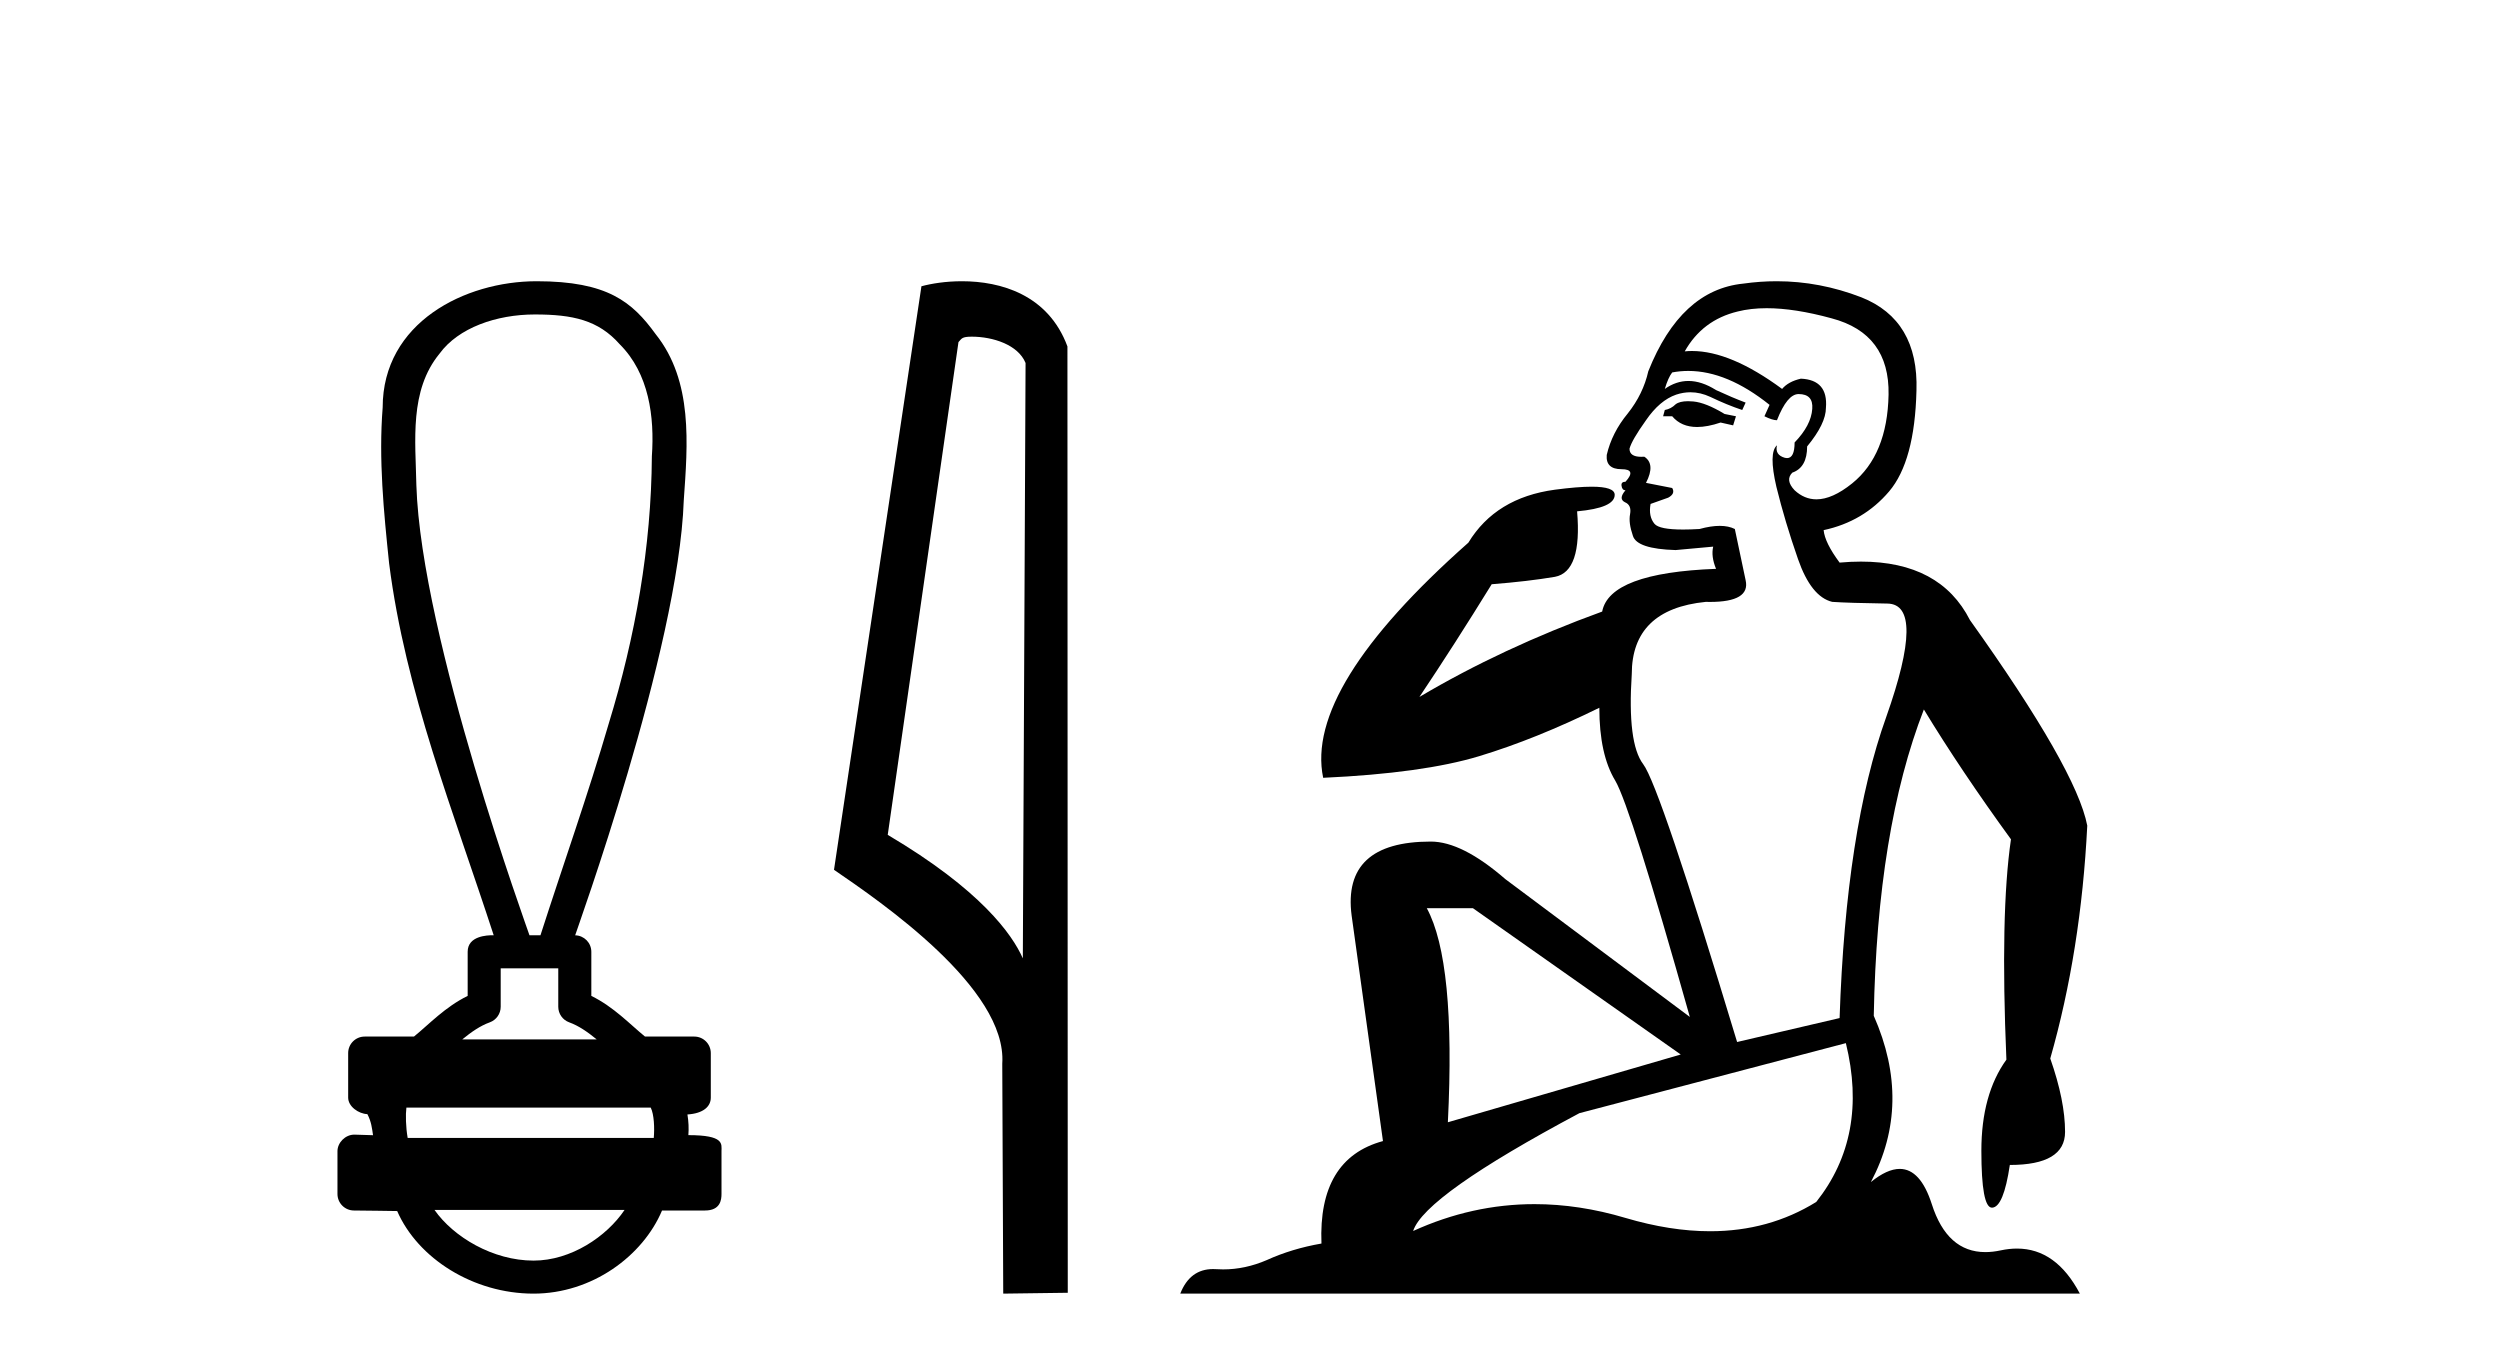
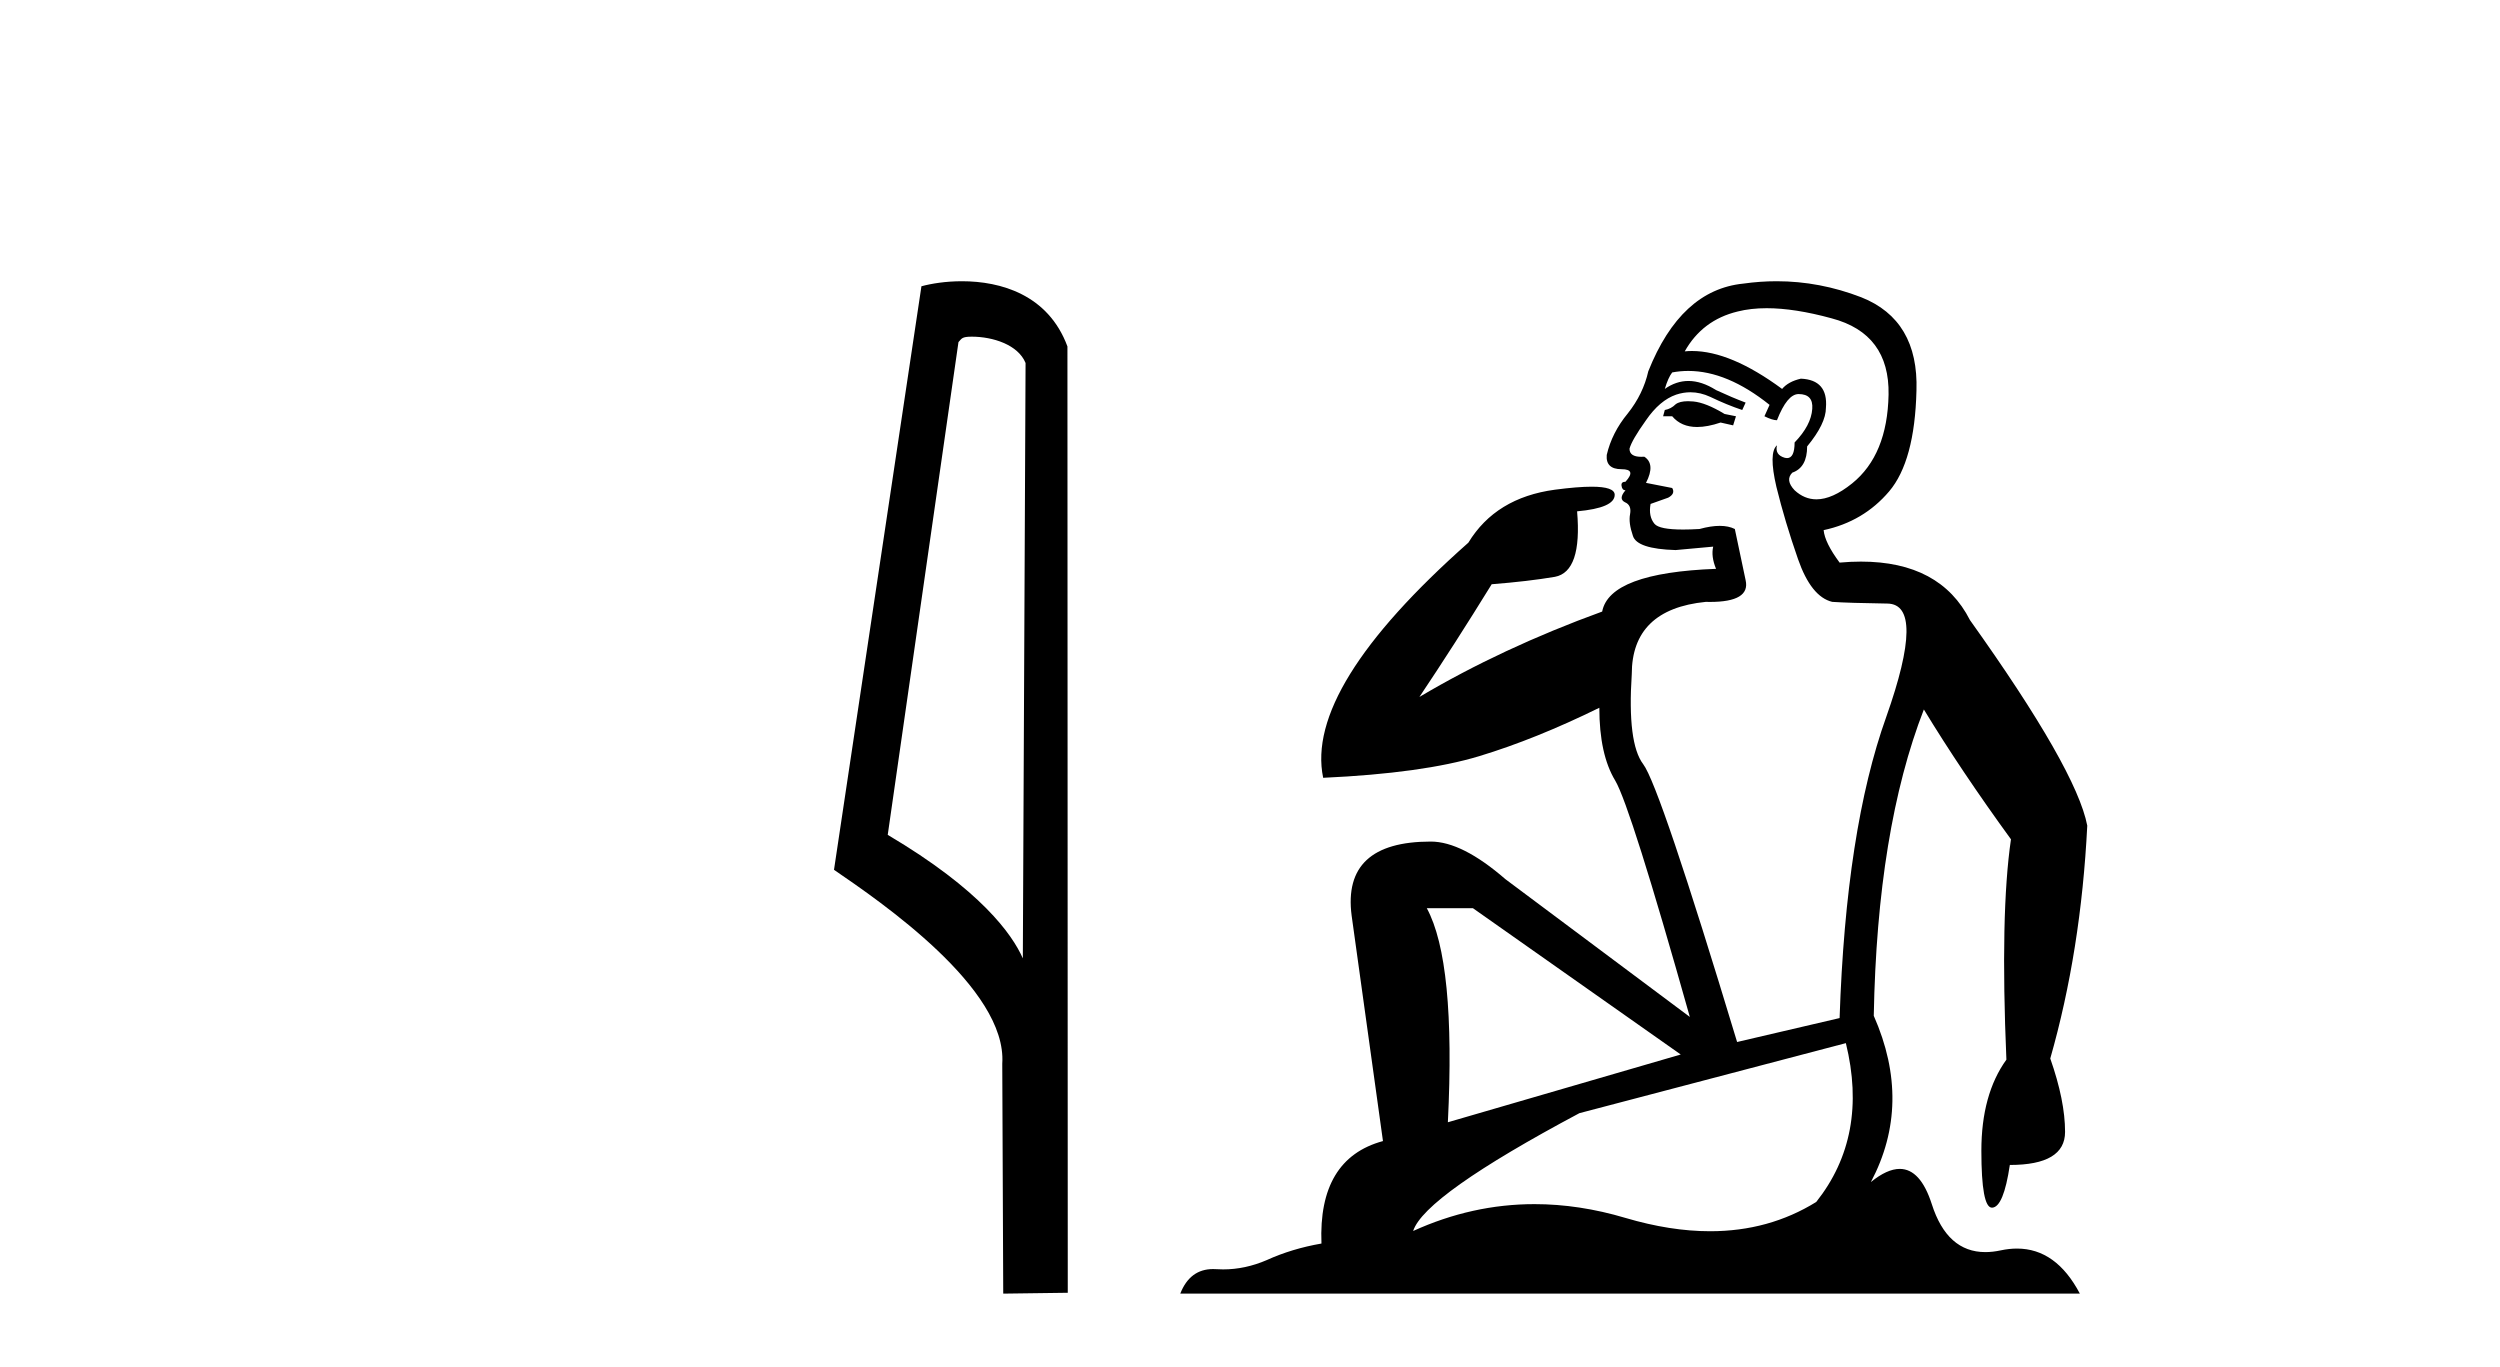
<svg xmlns="http://www.w3.org/2000/svg" width="75.0" height="41.0">
-   <path d="M 16.046 9.434 C 17.182 9.434 17.95 9.602 18.591 10.327 C 19.471 11.203 19.639 12.504 19.556 13.687 C 19.54 16.407 19.059 19.105 18.264 21.702 C 17.641 23.839 16.895 25.938 16.214 28.058 L 15.884 28.058 C 15.855 27.953 12.635 19.133 12.491 14.558 C 12.466 13.225 12.275 11.718 13.187 10.608 C 13.751 9.835 14.89 9.434 16.046 9.434 ZM 16.748 29.049 C 16.748 29.434 16.748 29.819 16.748 30.203 C 16.748 30.412 16.879 30.599 17.076 30.67 C 17.364 30.774 17.629 30.96 17.901 31.182 L 13.868 31.182 C 14.14 30.96 14.405 30.774 14.694 30.67 C 14.89 30.599 15.021 30.412 15.021 30.203 C 15.021 29.819 15.021 29.434 15.021 29.049 ZM 19.522 33.228 C 19.624 33.434 19.639 33.848 19.613 34.138 L 12.23 34.138 C 12.173 33.81 12.165 33.436 12.192 33.228 ZM 18.737 36.298 C 18.202 37.094 17.132 37.818 16.007 37.818 C 14.79 37.818 13.607 37.113 13.035 36.298 ZM 16.098 8.437 C 13.947 8.437 11.48 9.677 11.48 12.226 C 11.357 13.782 11.512 15.349 11.673 16.898 C 12.162 20.753 13.615 24.383 14.811 28.058 C 14.804 28.058 14.795 28.057 14.783 28.057 C 14.623 28.057 14.03 28.074 14.03 28.553 C 14.03 28.994 14.03 29.436 14.03 29.877 C 13.351 30.211 12.879 30.722 12.419 31.097 L 10.941 31.097 C 10.941 31.097 10.941 31.097 10.941 31.097 C 10.667 31.097 10.445 31.318 10.445 31.592 C 10.445 32.037 10.445 32.483 10.445 32.929 C 10.445 33.195 10.755 33.413 11.021 33.424 C 11.14 33.648 11.16 33.848 11.191 34.056 C 11.006 34.05 10.821 34.045 10.635 34.039 C 10.633 34.039 10.631 34.039 10.628 34.039 C 10.357 34.039 10.124 34.282 10.124 34.535 C 10.124 34.963 10.124 35.391 10.124 35.819 C 10.124 36.093 10.346 36.315 10.619 36.315 C 10.965 36.315 11.758 36.331 11.896 36.331 C 11.905 36.331 11.912 36.331 11.915 36.331 C 12.535 37.754 14.2 38.809 16.007 38.809 C 17.763 38.809 19.287 37.678 19.861 36.315 L 21.15 36.315 C 21.614 36.315 21.645 35.992 21.645 35.819 C 21.645 35.391 21.645 34.963 21.645 34.535 C 21.645 34.319 21.739 34.054 20.651 34.054 C 20.667 33.855 20.658 33.646 20.623 33.434 C 21.101 33.404 21.324 33.194 21.324 32.929 C 21.324 32.483 21.324 32.037 21.324 31.592 C 21.323 31.318 21.102 31.097 20.828 31.097 L 19.35 31.097 C 18.89 30.722 18.418 30.211 17.74 29.877 C 17.74 29.436 17.74 28.994 17.74 28.553 C 17.739 28.283 17.523 28.065 17.255 28.059 C 17.266 27.997 20.359 19.484 20.513 15.012 C 20.631 13.329 20.796 11.434 19.67 10.025 C 18.967 9.057 18.229 8.437 16.098 8.437 Z" style="fill:#000000;stroke:none" />
  <path d="M 29.155 10.1 C 29.78 10.1 30.544 10.34 30.767 10.89 L 30.685 28.751 L 30.685 28.751 C 30.368 28.034 29.427 26.699 26.632 25.046 L 28.754 10.263 C 28.854 10.157 28.851 10.1 29.155 10.1 ZM 30.685 28.751 L 30.685 28.751 C 30.685 28.751 30.685 28.751 30.685 28.751 L 30.685 28.751 L 30.685 28.751 ZM 28.858 8.437 C 28.38 8.437 27.948 8.505 27.643 8.588 L 25.02 26.094 C 26.407 27.044 30.22 29.648 30.068 31.91 L 30.097 38.809 L 32.033 38.783 L 32.023 10.393 C 31.447 8.837 30.016 8.437 28.858 8.437 Z" style="fill:#000000;stroke:none" />
  <path d="M 50.642 12.036 Q 50.388 12.036 50.268 12.129 Q 50.132 12.266 49.944 12.3 L 49.893 12.488 L 50.166 12.488 Q 50.436 12.81 50.914 12.81 Q 51.223 12.81 51.618 12.676 L 51.994 12.761 L 52.079 12.488 L 51.737 12.419 Q 51.174 12.078 50.798 12.044 Q 50.714 12.036 50.642 12.036 ZM 53.001 9.246 Q 53.84 9.246 54.949 9.55 Q 56.691 10.011 56.657 11.839 Q 56.622 13.649 55.563 14.503 Q 54.97 14.98 54.493 14.98 Q 54.132 14.98 53.838 14.708 Q 53.548 14.401 53.77 14.179 Q 54.214 14.025 54.214 13.393 Q 54.778 12.71 54.778 12.232 Q 54.846 11.395 54.026 11.36 Q 53.65 11.446 53.463 11.668 Q 51.919 10.53 50.76 10.53 Q 50.649 10.53 50.542 10.541 L 50.542 10.541 Q 51.071 9.601 52.13 9.345 Q 52.522 9.246 53.001 9.246 ZM 50.648 11.128 Q 51.815 11.128 53.087 12.146 L 52.933 12.488 Q 53.172 12.607 53.309 12.607 Q 53.616 11.822 53.958 11.822 Q 54.402 11.822 54.368 12.266 Q 54.334 12.761 53.838 13.274 Q 53.838 13.743 53.611 13.743 Q 53.581 13.743 53.548 13.735 Q 53.24 13.649 53.309 13.359 L 53.309 13.359 Q 53.053 13.581 53.292 14.606 Q 53.548 15.648 53.941 16.775 Q 54.334 17.902 54.966 18.056 Q 55.461 18.09 56.622 18.107 Q 57.784 18.124 56.588 21.506 Q 55.376 24.888 55.188 30.542 L 52.113 31.26 Q 49.79 23.573 49.295 22.924 Q 48.817 22.292 48.953 20.225 Q 48.953 18.278 51.174 18.056 Q 51.238 18.058 51.299 18.058 Q 52.516 18.058 52.369 17.407 Q 52.233 16.741 52.045 15.87 Q 51.857 15.776 51.592 15.776 Q 51.327 15.776 50.986 15.87 Q 50.713 15.886 50.493 15.886 Q 49.78 15.886 49.636 15.716 Q 49.449 15.494 49.517 15.118 L 50.046 14.93 Q 50.268 14.811 50.166 14.64 L 49.38 14.486 Q 49.671 13.923 49.329 13.701 Q 49.28 13.704 49.236 13.704 Q 48.885 13.704 48.885 13.461 Q 48.953 13.205 49.38 12.607 Q 49.79 12.01 50.285 11.839 Q 50.499 11.768 50.713 11.768 Q 51.011 11.768 51.31 11.907 Q 51.806 12.146 52.267 12.3 L 52.369 12.078 Q 51.959 11.924 51.481 11.702 Q 51.049 11.429 50.653 11.429 Q 50.282 11.429 49.944 11.668 Q 50.046 11.326 50.166 11.173 Q 50.404 11.128 50.648 11.128 ZM 44.188 27.246 L 50.422 31.635 L 43.436 33.668 Q 43.675 28.851 42.804 27.246 ZM 55.376 31.294 Q 56.059 34.078 54.487 36.059 Q 53.069 36.937 51.304 36.937 Q 50.114 36.937 48.765 36.538 Q 47.375 36.124 46.036 36.124 Q 44.166 36.124 42.394 36.93 Q 42.736 35.871 47.382 33.395 L 55.376 31.294 ZM 53.3 8.437 Q 52.804 8.437 52.301 8.508 Q 50.422 8.696 49.449 11.138 Q 49.295 11.822 48.834 12.402 Q 48.355 12.983 48.202 13.649 Q 48.167 14.076 48.646 14.076 Q 49.107 14.076 48.765 14.452 Q 48.629 14.452 48.646 14.572 Q 48.663 14.708 48.765 14.708 Q 48.543 14.965 48.748 15.067 Q 48.953 15.152 48.902 15.426 Q 48.851 15.682 48.987 16.075 Q 49.107 16.468 50.268 16.502 L 51.396 16.399 L 51.396 16.399 Q 51.327 16.69 51.481 17.065 Q 48.287 17.185 48.065 18.347 Q 45.059 19.44 42.582 20.909 Q 43.624 19.354 44.751 17.527 Q 45.844 17.441 46.647 17.305 Q 47.467 17.151 47.313 15.34 Q 48.441 15.238 48.441 14.845 Q 48.441 14.601 47.748 14.601 Q 47.326 14.601 46.647 14.691 Q 44.871 14.93 44.051 16.28 Q 39.132 20.635 39.695 23.334 Q 42.685 23.197 44.376 22.685 Q 46.067 22.173 47.98 21.233 Q 47.98 22.634 48.458 23.42 Q 48.919 24.205 50.695 30.508 L 45.161 26.374 Q 43.863 25.247 42.924 25.247 Q 40.259 25.247 40.549 27.468 L 41.489 34.232 Q 39.542 34.761 39.644 37.306 Q 38.756 37.46 38.004 37.802 Q 37.355 38.082 36.694 38.082 Q 36.589 38.082 36.484 38.075 Q 36.437 38.072 36.392 38.072 Q 35.697 38.072 35.408 38.809 L 62.396 38.809 Q 61.684 37.457 60.51 37.457 Q 60.275 37.457 60.022 37.511 Q 59.779 37.563 59.561 37.563 Q 58.414 37.563 57.955 36.128 Q 57.615 35.067 56.992 35.067 Q 56.613 35.067 56.127 35.461 Q 57.374 33.104 56.213 30.474 Q 56.315 24.888 57.716 21.284 Q 58.826 23.112 60.329 25.179 Q 60.004 27.399 60.192 31.789 Q 59.441 32.831 59.441 34.522 Q 59.441 36.23 59.759 36.23 Q 59.762 36.23 59.765 36.23 Q 60.107 36.213 60.295 34.949 Q 61.952 34.949 61.952 33.958 Q 61.952 33.019 61.508 31.755 Q 62.43 28.527 62.618 24.769 Q 62.293 23.078 59.099 18.603 Q 58.207 16.848 55.828 16.848 Q 55.52 16.848 55.188 16.878 Q 54.744 16.28 54.709 15.904 Q 55.905 15.648 56.674 14.742 Q 57.442 13.837 57.494 11.719 Q 57.562 9.601 55.837 8.918 Q 54.591 8.437 53.3 8.437 Z" style="fill:#000000;stroke:none" />
</svg>